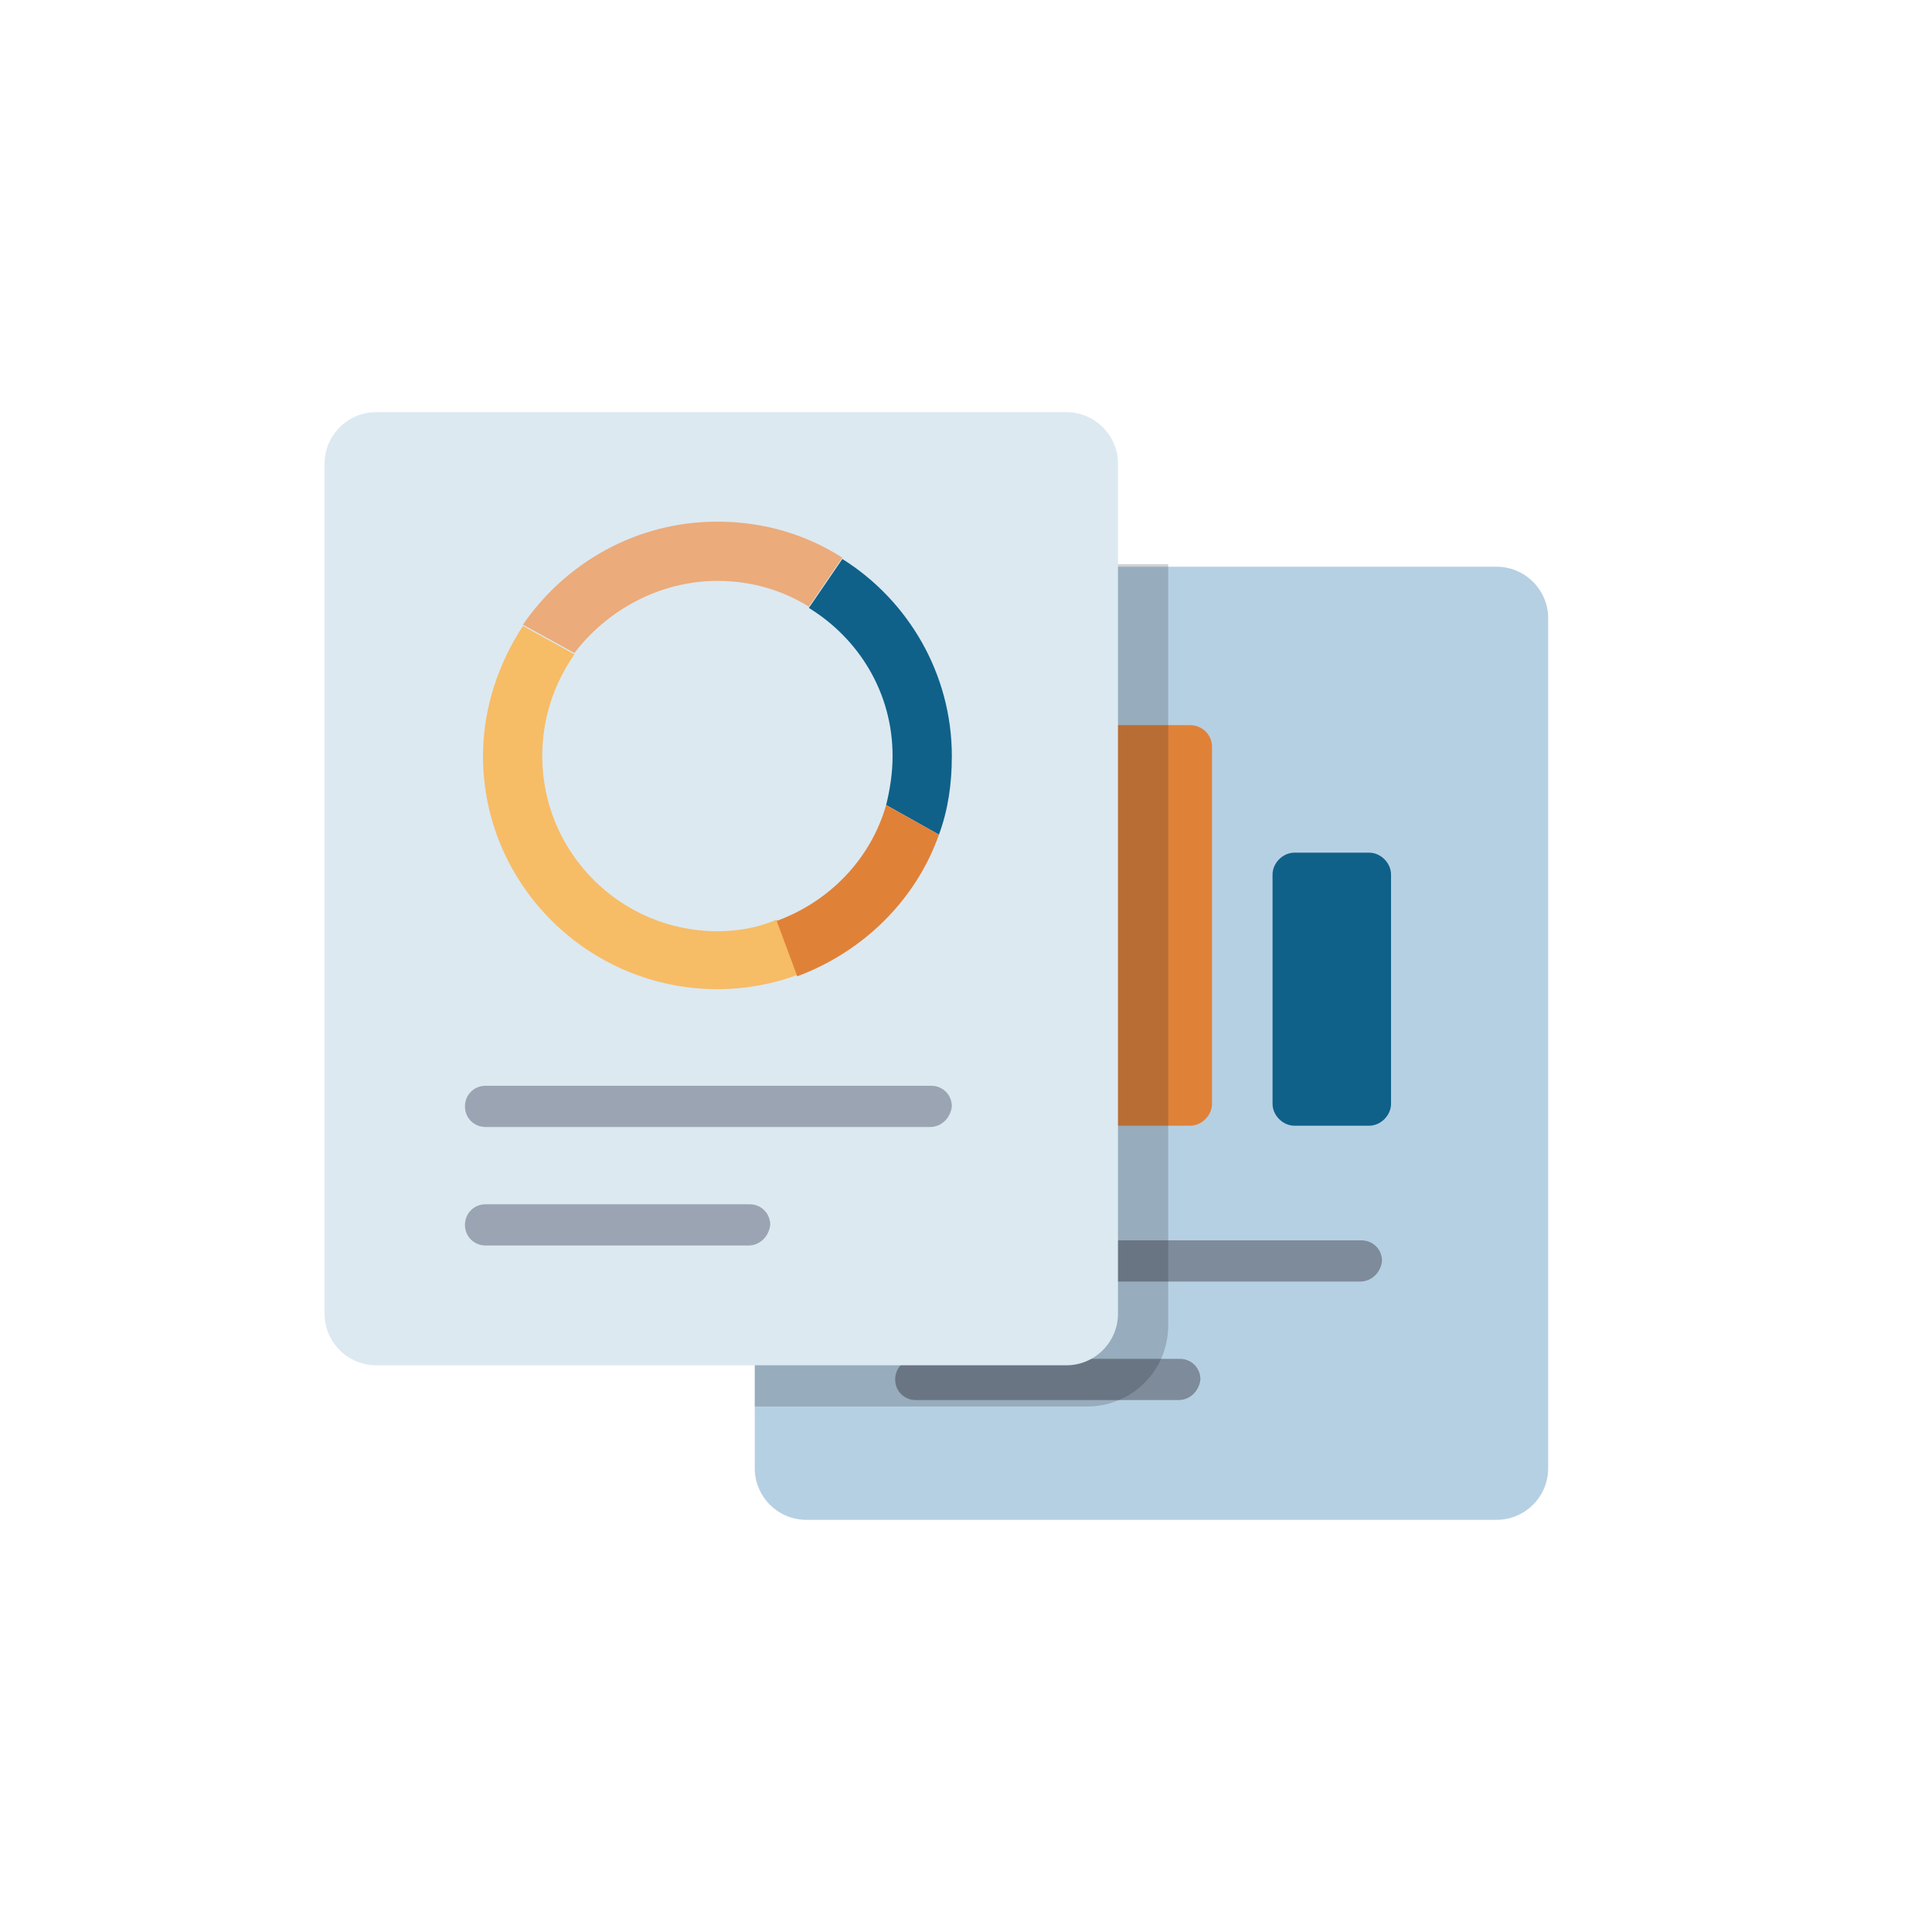
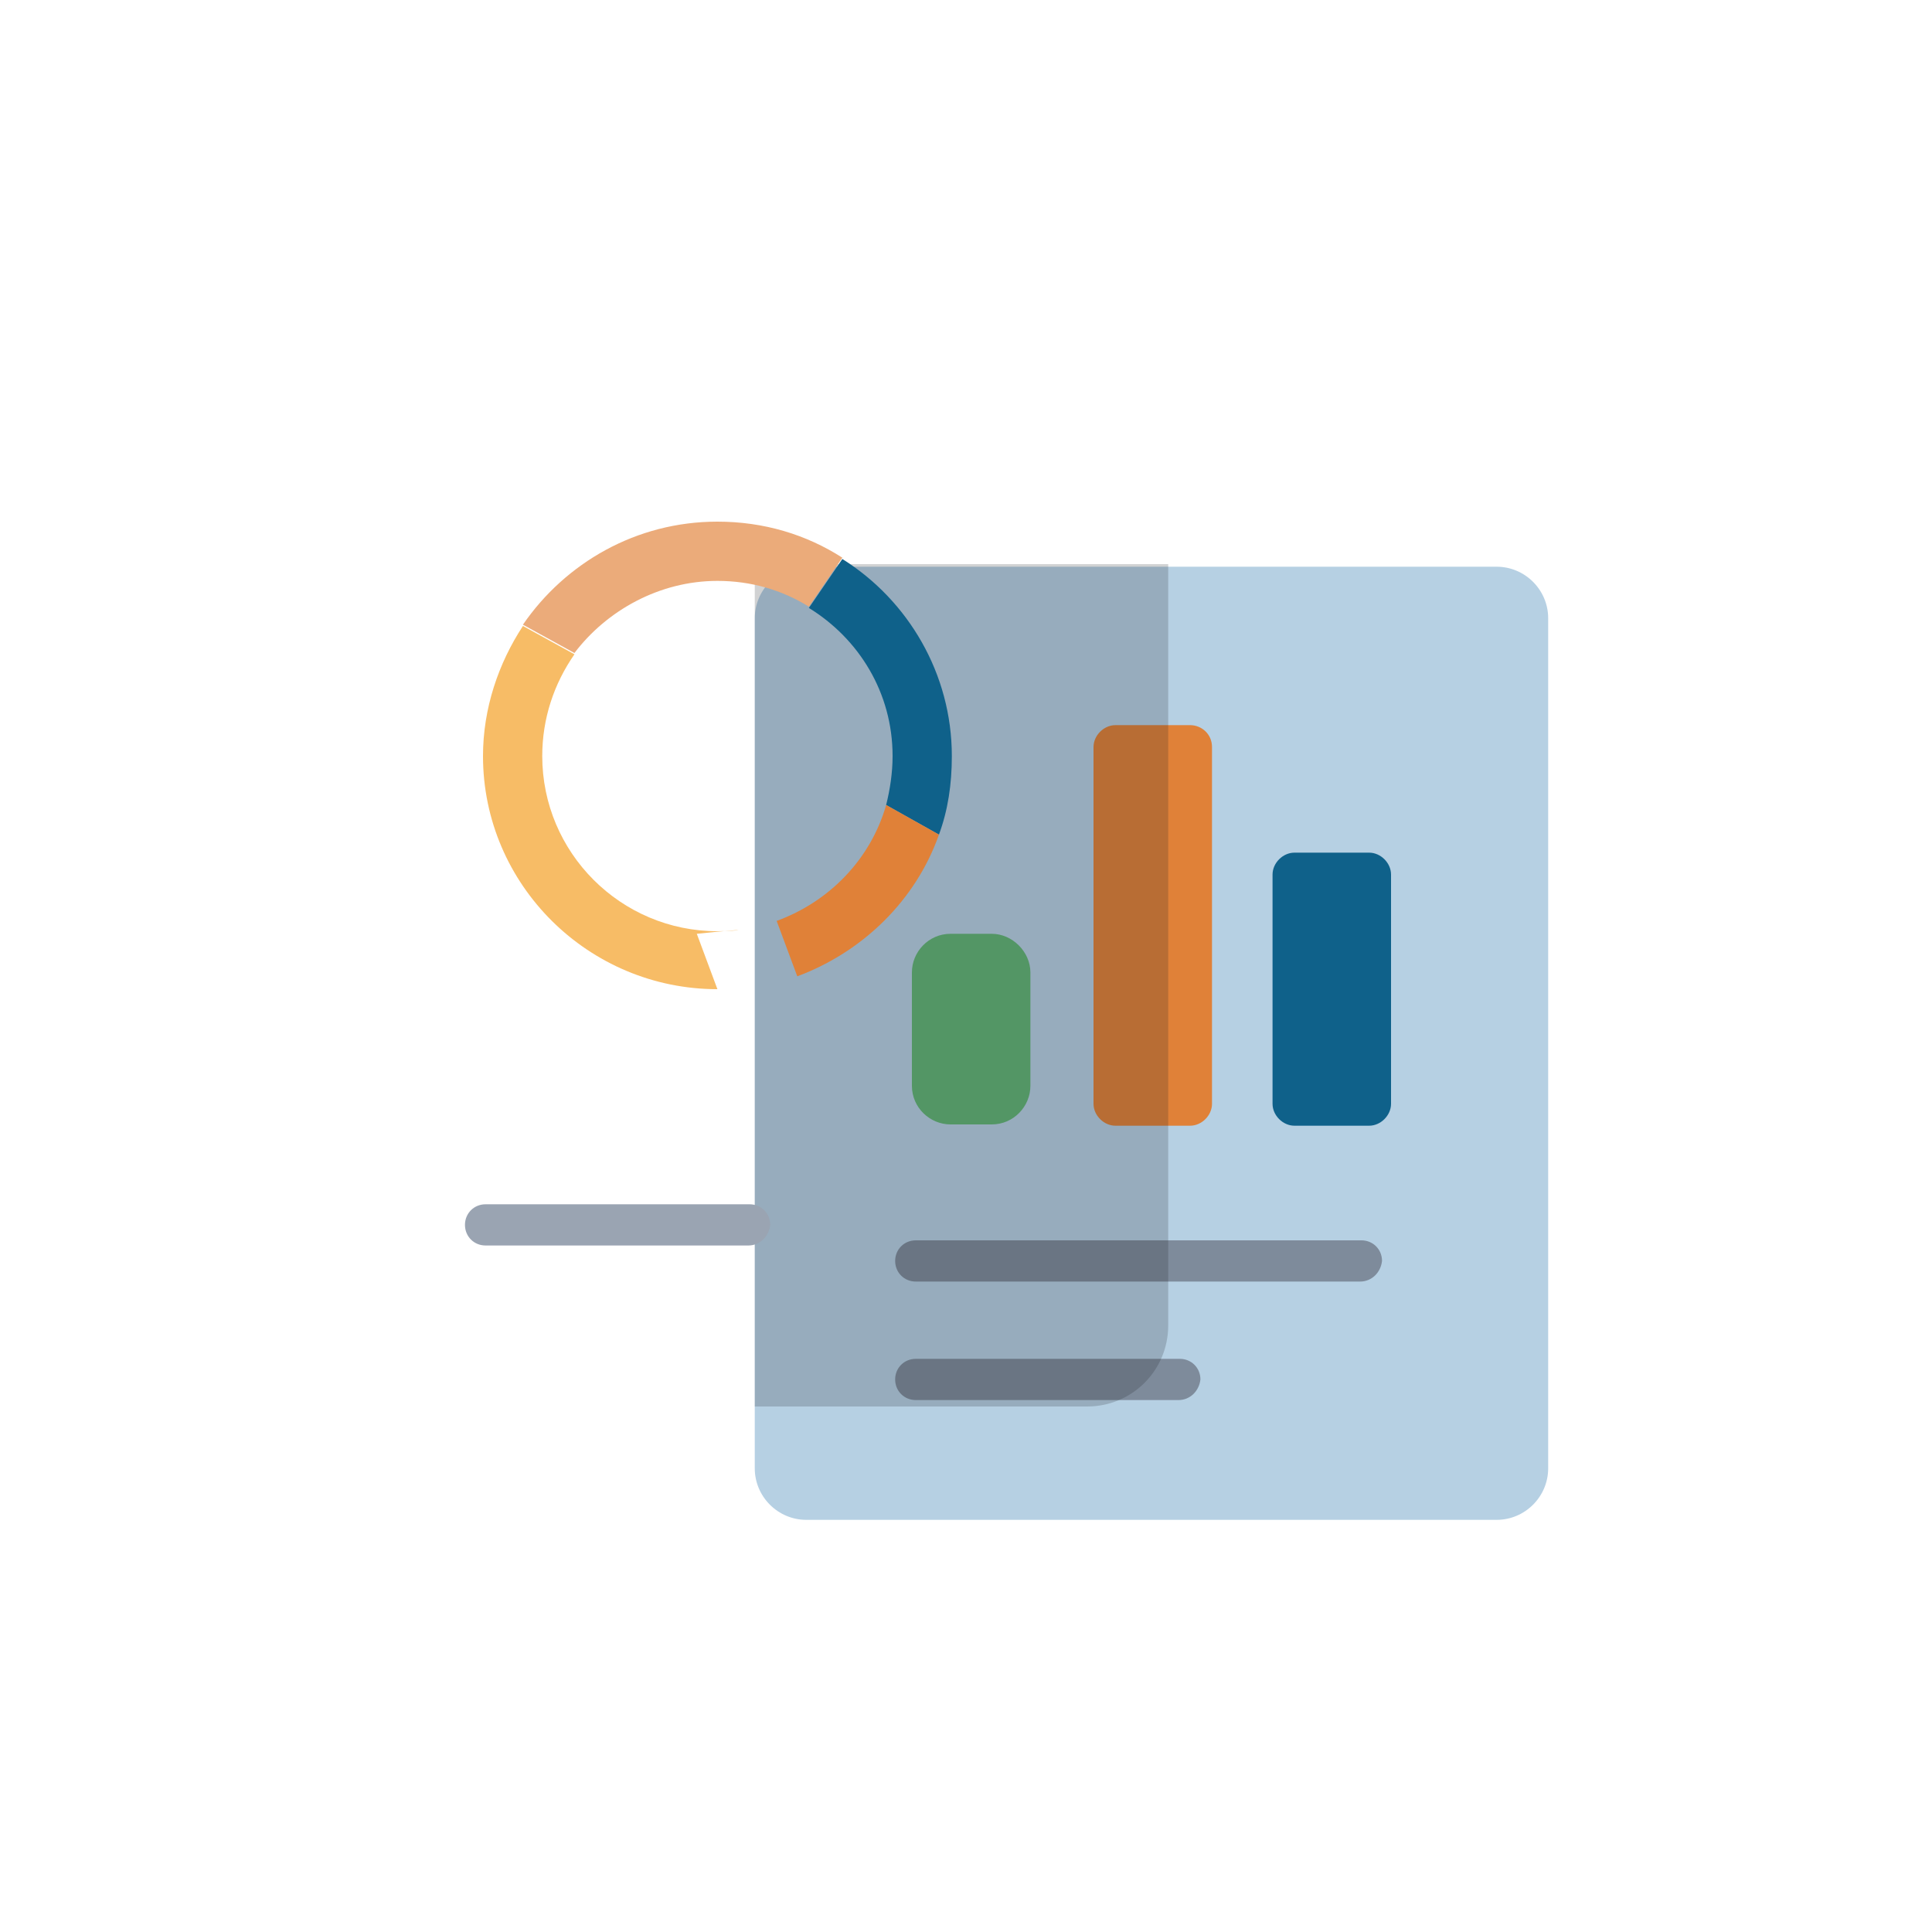
<svg xmlns="http://www.w3.org/2000/svg" version="1.1" id="Layer_1" x="0px" y="0px" viewBox="0 0 150 150" style="enable-background:new 0 0 150 150;" xml:space="preserve">
  <style type="text/css">
	.st0{display:none;fill:#0D5477;}
	.st1{opacity:0.75;fill:#FFFFFF;}
	.st2{opacity:0.25;fill:#FFFFFF;}
	.st3{opacity:0.5;fill:#FFFFFF;}
	.st4{opacity:0.15;fill:#FFFFFF;}
	.st5{opacity:0.1;fill:#FFFFFF;}
	.st6{opacity:0.5;}
	.st7{display:none;fill:#FFFFFF;}
	.st8{display:none;fill:#673879;}
	.st9{display:none;}
	.st10{display:inline;}
	.st11{fill:#BFE3CA;stroke:#8BD09C;stroke-width:0.647;stroke-miterlimit:10;}
	.st12{fill:none;stroke:#DADDDE;stroke-width:0.421;stroke-miterlimit:10;}
	.st13{display:inline;fill:none;stroke:#B6BBBE;stroke-width:1.839;stroke-miterlimit:10;}
	.st14{fill:none;stroke:#B6BBBE;stroke-width:1.696;stroke-miterlimit:10;}
	.st15{fill:none;stroke:#B6BBBE;stroke-width:1.767;stroke-miterlimit:10;}
	.st16{fill:none;stroke:#B6BBBE;stroke-width:1.767;stroke-linecap:round;stroke-linejoin:round;stroke-miterlimit:10;}
	.st17{display:inline;fill:#7FABD1;}
	.st18{display:inline;fill:#447CAC;}
	.st19{display:inline;fill:#13618D;}
	.st20{display:inline;fill:#91999D;stroke:#DADDDE;stroke-width:1.686;stroke-miterlimit:10;}
	.st21{fill:#FFFFFF;}
	.st22{fill:#48555D;stroke:#6D777D;stroke-width:7.098;stroke-linecap:round;stroke-miterlimit:10;}
	.st23{fill:#C5462D;}
	.st24{clip-path:url(#SVGID_00000090981538184917032680000006156631893764230020_);}
	.st25{clip-path:url(#SVGID_00000010269999272072006800000016526466002551658676_);fill:#48555C;}
	.st26{clip-path:url(#SVGID_00000010269999272072006800000016526466002551658676_);fill:#B2AD4B;}
	.st27{clip-path:url(#SVGID_00000010269999272072006800000016526466002551658676_);fill:#E4B33A;}
	.st28{clip-path:url(#SVGID_00000010269999272072006800000016526466002551658676_);fill:#4E5C5A;}
	.st29{clip-path:url(#SVGID_00000010269999272072006800000016526466002551658676_);fill:#9F9540;}
	.st30{clip-path:url(#SVGID_00000010269999272072006800000016526466002551658676_);fill:#6A7B54;}
	.st31{clip-path:url(#SVGID_00000010269999272072006800000016526466002551658676_);fill:#D55641;}
	.st32{clip-path:url(#SVGID_00000010269999272072006800000016526466002551658676_);fill:#993428;}
	.st33{clip-path:url(#SVGID_00000010269999272072006800000016526466002551658676_);fill:#E8703E;}
	.st34{clip-path:url(#SVGID_00000010269999272072006800000016526466002551658676_);fill:#F2A838;}
	.st35{clip-path:url(#SVGID_00000010269999272072006800000016526466002551658676_);fill:#262524;}
	.st36{fill:none;stroke:#DADDDE;stroke-width:0.651;stroke-miterlimit:10;}
	.st37{display:inline;fill:none;stroke:#B6BBBE;stroke-width:2.842;stroke-miterlimit:10;}
	.st38{fill:none;stroke:#B6BBBE;stroke-width:2.621;stroke-miterlimit:10;}
	.st39{fill:none;stroke:#B6BBBE;stroke-width:2.73;stroke-miterlimit:10;}
	.st40{fill:none;stroke:#B6BBBE;stroke-width:2.73;stroke-linecap:round;stroke-linejoin:round;stroke-miterlimit:10;}
	.st41{display:inline;fill:#91999D;stroke:#DADDDE;stroke-width:2.605;stroke-miterlimit:10;}
	.st42{fill:#1A8047;}
	.st43{fill:#48555D;stroke:#6D777D;stroke-width:10;stroke-linecap:round;stroke-miterlimit:10;}
	.st44{fill:#093A52;}
	.st45{fill:#E1E6E9;}
	.st46{fill:#E08138;}
	.st47{fill:#EFCA4A;}
	.st48{fill:#7EABCE;}
	.st49{fill:#262524;}
	.st50{fill:#EBAB7A;}
	.st51{fill:#0F618A;}
	.st52{opacity:0.1;fill:#1D2025;}
	.st53{clip-path:url(#SVGID_00000060753326037680253120000000571013048092376992_);}
	.st54{opacity:0.3;}
	.st55{fill:#B2BAC4;}
	.st56{opacity:0.25;fill:#1D2025;}
	.st57{fill:#9AA4B2;}
	.st58{opacity:0.2;fill:#1D2025;}
	.st59{fill:none;stroke:#9AA4B2;stroke-width:5;stroke-linecap:round;stroke-miterlimit:10;}
	.st60{clip-path:url(#SVGID_00000051382936058406017740000001607207086100107179_);}
	.st61{fill:#62B475;}
	.st62{fill:none;}
	.st63{fill:#F7BC66;}
	.st64{fill:#C4C4C4;}
	.st65{fill:#B6D0E3;}
	.st66{fill:#13618A;}
	.st67{fill:#D6DCE1;}
	.st68{fill:#E7E9EB;}
	.st69{fill:#DD7322;}
	.st70{fill:#B15C1B;}
	.st71{fill:#427DAA;}
	.st72{fill:#125578;}
	.st73{fill:none;stroke:#E48F4E;stroke-width:3;stroke-linecap:round;stroke-miterlimit:10;}
	.st74{fill:#E48F4E;}
	.st75{fill:#DCE9F1;}
	.st76{fill:#7FABD1;}
	.st77{opacity:0.19;fill:#1D2225;}
	.st78{display:inline;fill:#7EABCE;}
	.st79{display:inline;fill:#DCE9F1;}
	.st80{display:inline;fill:#B6D0E3;}
	.st81{fill:none;stroke:#DD7322;stroke-width:3;stroke-linecap:round;stroke-miterlimit:10;}
	.st82{fill:#7E8B9B;}
</style>
  <g>
    <g>
      <path class="st65" d="M116.2,118H62.6c-2.2,0-4-1.8-4-4V48c0-2.2,1.8-4,4-4h53.6c2.2,0,4,1.8,4,4v66    C120.2,116.2,118.4,118,116.2,118z" />
      <path class="st61" d="M77,72.5h-3.2c-1.7,0-3,1.4-3,3v8.8c0,1.7,1.4,3,3,3H77c1.7,0,3-1.4,3-3v-8.8C80,73.9,78.6,72.5,77,72.5z" />
      <path class="st51" d="M106.3,66.2h-5.8c-0.9,0-1.7,0.8-1.7,1.7v17.8c0,0.9,0.8,1.7,1.7,1.7h5.8c0.9,0,1.7-0.8,1.7-1.7V67.9    C108,67,107.2,66.2,106.3,66.2z" />
      <path class="st46" d="M92.4,56.3h-5.8c-0.9,0-1.7,0.8-1.7,1.7v27.7c0,0.9,0.8,1.7,1.7,1.7h5.8c0.9,0,1.7-0.8,1.7-1.7V58    C94.1,57,93.3,56.3,92.4,56.3z" />
      <path class="st82" d="M105.6,99.5H71.1c-0.9,0-1.6-0.7-1.6-1.6v0c0-0.9,0.7-1.6,1.6-1.6h34.6c0.9,0,1.6,0.7,1.6,1.6v0    C107.2,98.8,106.5,99.5,105.6,99.5z" />
      <path class="st82" d="M91.5,108.7H71.1c-0.9,0-1.6-0.7-1.6-1.6v0c0-0.9,0.7-1.6,1.6-1.6h20.5c0.9,0,1.6,0.7,1.6,1.6v0    C93.1,108,92.4,108.7,91.5,108.7z" />
    </g>
    <path class="st58" d="M90.7,43.8H58.6v65.4h25.8c3.5,0,6.3-2.8,6.3-6.3V43.8z" />
    <g>
-       <path class="st75" d="M82.8,106H29.2c-2.2,0-4-1.8-4-4V36c0-2.2,1.8-4,4-4h53.6c2.2,0,4,1.8,4,4v66C86.8,104.2,85,106,82.8,106z" />
-       <path class="st57" d="M72.2,87.5H37.7c-0.9,0-1.6-0.7-1.6-1.6v0c0-0.9,0.7-1.6,1.6-1.6h34.6c0.9,0,1.6,0.7,1.6,1.6v0    C73.8,86.8,73.1,87.5,72.2,87.5z" />
      <path class="st57" d="M58.1,96.7H37.7c-0.9,0-1.6-0.7-1.6-1.6v0c0-0.9,0.7-1.6,1.6-1.6h20.5c0.9,0,1.6,0.7,1.6,1.6v0    C59.7,96,59,96.7,58.1,96.7z" />
      <g>
-         <path class="st62" d="M62.8,47.2l-3.2,4.6L62.8,47.2c-2.1-1.3-4.5-2-7.1-2c-4.6,0-8.6,2.3-11.1,5.7l6.3,3.5l-6.3-3.5     c-1.6,2.2-2.5,4.9-2.5,7.9c0,7.5,6.1,13.6,13.6,13.6c1.6,0,3.2-0.3,4.6-0.8l-3-8.3l3,8.3c4.1-1.5,7.2-4.8,8.5-9L64.4,60l4.4,2.5     c0.3-1.2,0.5-2.5,0.5-3.8C69.3,53.8,66.7,49.6,62.8,47.2z" />
        <path class="st50" d="M55.7,45.1c2.6,0,5,0.7,7.1,2l2.6-3.8c-2.8-1.8-6.1-2.8-9.7-2.8c-6.3,0-11.8,3.2-15.1,8l4,2.2     C47.1,47.4,51.2,45.1,55.7,45.1z" />
        <path class="st51" d="M69.3,58.7c0,1.3-0.2,2.6-0.5,3.8l4.1,2.3c0.7-1.9,1-3.9,1-6.1c0-6.4-3.4-12.1-8.5-15.3l-2.6,3.8     C66.7,49.6,69.3,53.8,69.3,58.7z" />
-         <path class="st63" d="M55.7,72.3c-7.5,0-13.6-6.1-13.6-13.6c0-2.9,0.9-5.6,2.5-7.9l-4-2.2c-1.9,2.9-3.1,6.4-3.1,10.1     c0,10,8.2,18.1,18.2,18.1c2.2,0,4.3-0.4,6.2-1.1l-1.6-4.3C58.9,72,57.4,72.3,55.7,72.3z" />
+         <path class="st63" d="M55.7,72.3c-7.5,0-13.6-6.1-13.6-13.6c0-2.9,0.9-5.6,2.5-7.9l-4-2.2c-1.9,2.9-3.1,6.4-3.1,10.1     c0,10,8.2,18.1,18.2,18.1l-1.6-4.3C58.9,72,57.4,72.3,55.7,72.3z" />
        <path class="st46" d="M72.9,64.8l-4.1-2.3c-1.2,4.2-4.4,7.5-8.5,9l1.6,4.3C67,73.9,71.1,69.9,72.9,64.8z" />
      </g>
    </g>
  </g>
</svg>